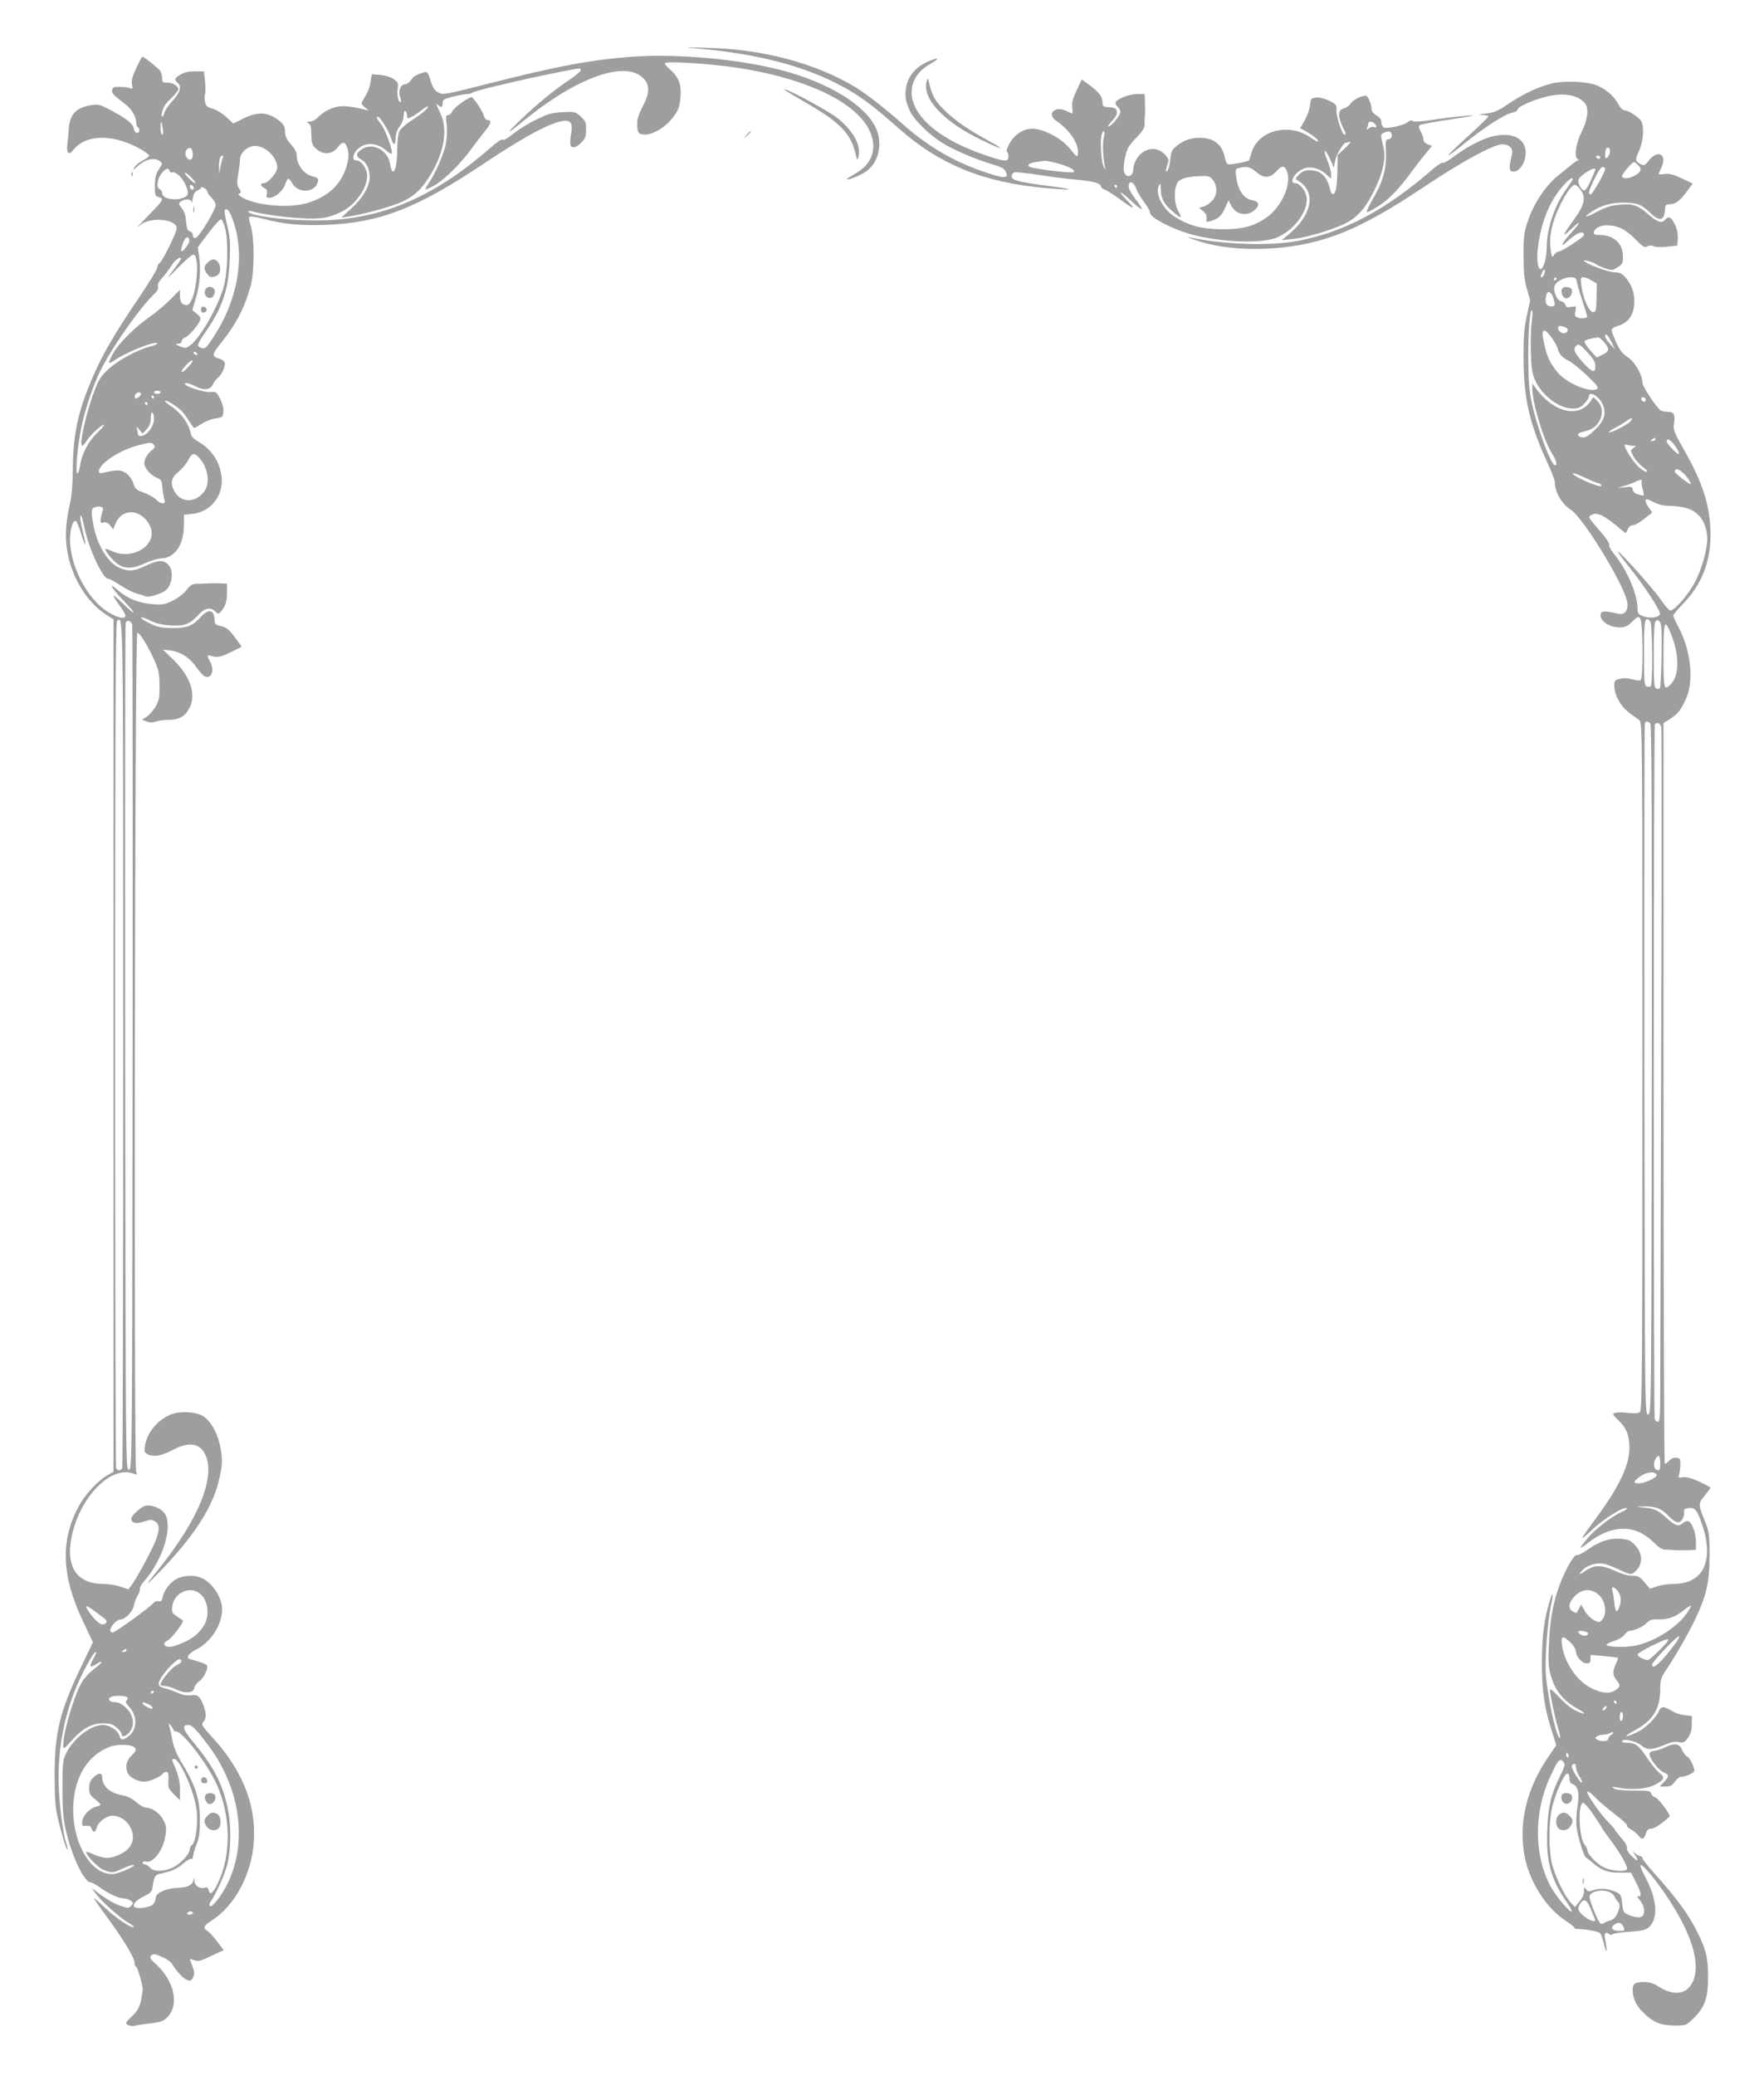
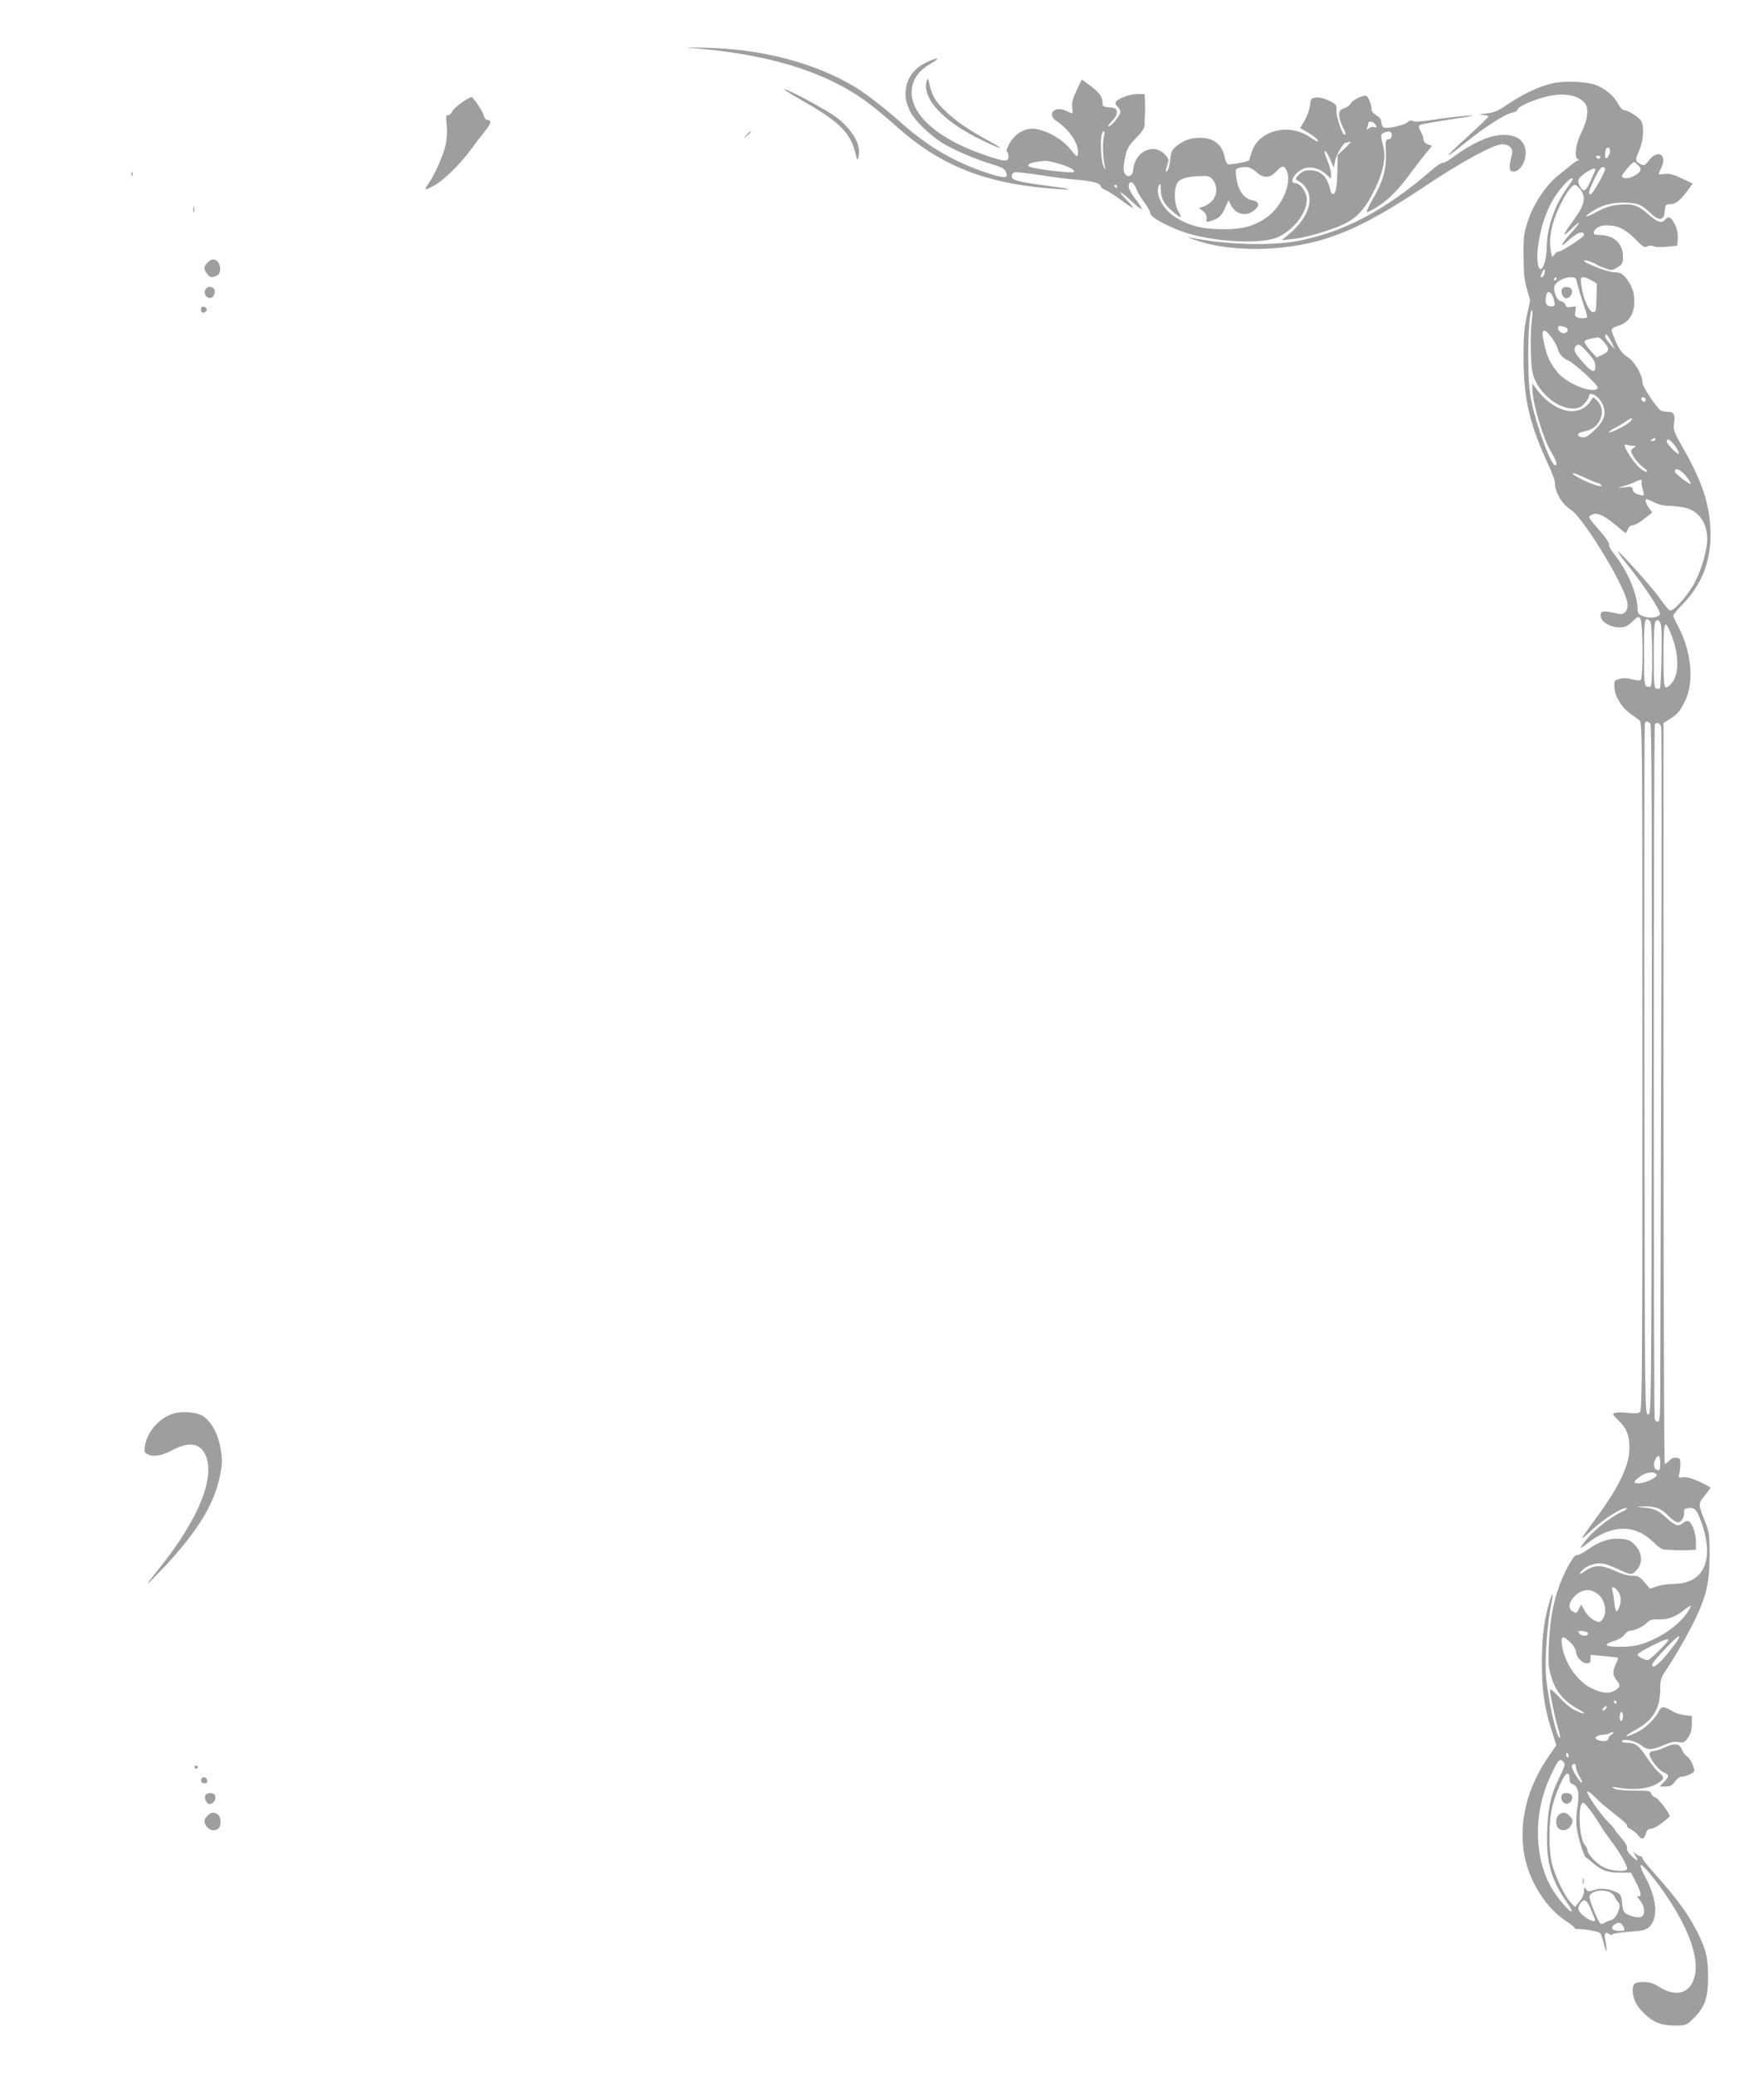
<svg xmlns="http://www.w3.org/2000/svg" version="1.0" width="1088pt" height="1280pt" viewBox="0 0 1088 1280" preserveAspectRatio="xMidYMid meet">
  <g transform="translate(0,1280) scale(0.1,-0.1)" fill="#9e9e9e" stroke="none">
    <path d="M4310 12500 c345 -31 619 -99 845 -212 134 -68 212 -124 387 -279 252 -224 527 -336 908 -369 173 -15 192 -10 39 10 -207 27 -249 38 -249 61 0 11 7 22 15 26 9 3 77 -4 153 -16 75 -12 183 -26 238 -30 99 -9 144 -22 144 -42 0 -5 11 -14 24 -19 14 -5 53 -30 88 -55 92 -68 109 -74 56 -18 -68 69 -59 76 13 9 33 -31 64 -56 70 -56 5 0 -7 21 -27 48 -45 58 -58 86 -51 106 9 24 32 9 46 -30 7 -19 28 -55 48 -81 20 -26 36 -56 37 -67 1 -26 113 -87 221 -122 182 -58 468 -72 566 -27 98 44 179 149 179 232 0 45 -39 101 -71 101 -39 0 -10 59 43 86 41 21 100 10 144 -28 l34 -30 0 28 c0 16 -11 55 -24 87 -30 71 -14 76 18 5 l23 -53 7 40 c7 39 51 115 67 115 4 0 16 3 26 6 10 4 -3 -13 -29 -38 l-48 -45 -1 -89 c-2 -103 -9 -146 -26 -151 -7 -3 -15 8 -18 24 -19 85 -58 123 -128 123 -28 0 -45 -7 -65 -27 -25 -25 -25 -27 -7 -37 117 -67 89 -216 -65 -339 l-35 -28 55 5 c75 7 188 37 288 76 109 42 164 96 227 223 56 113 75 202 57 274 -19 74 -19 76 11 87 22 8 30 7 37 -3 11 -19 1 -41 -19 -41 -14 0 -16 -11 -13 -80 5 -99 -19 -184 -82 -290 -24 -41 -40 -77 -35 -78 6 -2 38 15 73 38 65 42 128 108 206 215 24 33 61 81 83 107 l39 48 -26 10 c-16 6 -26 17 -26 29 0 11 -8 33 -17 50 -14 25 -15 33 -5 40 7 4 79 18 160 30 81 12 154 24 162 26 37 10 -145 -8 -242 -24 -68 -11 -113 -14 -123 -8 -11 6 -22 4 -34 -7 -20 -19 -123 -41 -145 -33 -9 4 -16 18 -16 32 0 18 -9 31 -30 43 -17 10 -30 25 -30 36 0 33 -23 86 -37 86 -27 0 -82 -29 -92 -48 -6 -11 -24 -25 -41 -30 -25 -9 -30 -16 -30 -42 0 -17 9 -48 20 -70 22 -43 24 -50 12 -50 -14 0 -52 115 -49 150 2 32 -2 37 -43 58 -28 14 -59 22 -80 20 -34 -3 -35 -5 -40 -48 -3 -25 -18 -67 -33 -93 l-28 -47 31 -18 c46 -25 80 -52 80 -63 0 -6 -20 4 -44 21 -133 96 -327 47 -367 -92 -7 -24 -14 -45 -15 -47 -7 -8 -117 -29 -130 -24 -7 3 -16 21 -20 41 -14 79 -67 122 -152 122 -60 0 -103 -16 -148 -53 -27 -23 -32 -35 -36 -82 -3 -31 -11 -61 -18 -68 -10 -10 -11 -7 -6 15 3 14 9 33 12 42 4 10 -5 27 -24 46 -54 54 -138 35 -177 -40 -8 -16 -15 -40 -15 -53 0 -34 -25 -54 -45 -37 -18 15 -19 51 -3 122 10 42 23 64 65 107 41 42 53 62 53 85 -1 17 0 42 2 56 1 14 1 49 0 78 l-2 52 -47 0 c-51 0 -133 -34 -133 -55 0 -7 7 -18 15 -25 8 -7 15 -21 15 -31 0 -21 -56 -89 -73 -89 -6 0 4 15 22 34 22 23 32 41 29 57 -2 20 -10 24 -45 27 -40 3 -43 5 -43 31 0 35 -24 66 -83 108 l-45 33 -32 -68 c-24 -50 -30 -76 -27 -104 3 -21 3 -38 1 -38 -2 0 -19 7 -38 16 -71 35 -123 -21 -59 -63 82 -55 140 -144 131 -203 -3 -21 -7 -19 -48 32 -49 60 -140 112 -215 123 -59 9 -121 -26 -157 -87 -15 -27 -23 -50 -18 -53 6 -4 10 -17 10 -31 0 -34 -26 -32 -152 12 -311 107 -481 275 -439 432 15 54 52 96 115 132 61 35 42 39 -29 6 -67 -31 -110 -82 -124 -145 -13 -59 -6 -99 24 -161 26 -52 117 -141 193 -189 67 -43 210 -104 308 -133 58 -17 79 -28 87 -46 20 -43 -3 -45 -116 -8 -193 63 -361 160 -516 298 -113 100 -228 190 -298 232 -245 147 -569 233 -908 241 -153 4 -155 3 -55 -5z m4168 -462 c17 -17 15 -29 -3 -22 -8 4 -23 0 -32 -7 -15 -12 -16 -12 -10 4 4 10 7 23 7 28 0 13 24 11 38 -3z m-1670 -85 c-9 -35 -6 -121 7 -183 5 -22 3 -21 -9 5 -15 30 -22 168 -10 199 12 32 22 15 12 -21z m-295 -158 c74 -19 122 -44 110 -56 -8 -8 -170 9 -256 27 -41 9 -28 28 24 35 24 3 49 7 54 7 6 1 37 -5 68 -13z m1427 -59 c25 -77 -38 -214 -127 -277 -81 -56 -149 -74 -278 -73 -124 1 -203 22 -288 76 -77 49 -126 147 -98 195 8 15 10 10 11 -25 0 -55 19 -91 72 -136 53 -46 63 -46 36 0 -27 46 -29 140 -5 178 18 26 66 39 156 40 36 1 47 -4 63 -25 29 -39 26 -94 -7 -129 -15 -16 -39 -31 -54 -35 l-26 -7 25 -20 c17 -14 24 -28 22 -45 -3 -22 -1 -24 20 -18 52 14 72 32 93 80 l22 49 17 -32 c29 -55 91 -69 140 -31 37 29 34 55 -7 63 -56 10 -90 59 -102 142 -6 48 -5 52 17 58 45 12 71 6 105 -24 47 -42 87 -40 126 4 35 39 52 37 67 -8z m-1050 -86 c0 -5 -2 -10 -4 -10 -3 0 -8 5 -11 10 -3 6 -1 10 4 10 6 0 11 -4 11 -10z" />
-     <path d="M3898 12450 c-247 -18 -462 -58 -878 -164 -272 -69 -287 -72 -316 -57 -23 12 -34 28 -48 73 -16 52 -21 58 -40 52 -52 -16 -66 -25 -82 -49 -9 -14 -25 -25 -35 -25 -28 0 -44 -41 -31 -79 6 -18 7 -31 2 -31 -14 0 -23 46 -17 85 5 30 2 37 -25 57 -19 13 -51 23 -83 26 l-52 4 -7 -44 c-6 -42 -17 -67 -47 -116 -13 -21 -12 -25 11 -43 l25 -21 -25 6 c-119 29 -165 28 -230 -4 -19 -10 -46 -30 -59 -44 -14 -15 -36 -26 -50 -26 -23 -1 -24 -2 -8 -11 13 -8 17 -23 17 -68 0 -44 5 -62 21 -80 45 -48 106 -48 142 0 26 36 45 37 57 3 14 -37 12 -76 -6 -131 -36 -107 -114 -177 -237 -215 -121 -36 -337 -15 -417 43 -12 8 -12 12 -2 16 10 4 10 10 -3 30 -14 21 -15 34 -6 87 6 35 11 76 11 93 0 40 48 83 93 83 65 0 137 -71 137 -133 0 -32 -56 -97 -84 -97 -23 0 -20 -17 5 -30 16 -9 19 -18 15 -36 -5 -20 -3 -24 18 -24 33 0 82 43 96 85 14 43 20 43 42 5 39 -68 147 -59 160 14 2 15 -5 21 -30 27 -57 12 -102 71 -102 134 0 15 -14 41 -35 64 -27 29 -35 48 -37 79 -1 32 -8 45 -34 66 -71 56 -132 60 -223 15 l-62 -31 -43 40 c-25 23 -62 46 -85 52 -35 9 -41 15 -47 45 -3 18 -3 39 1 45 3 6 3 40 0 75 l-7 65 -57 0 c-38 0 -66 -6 -88 -20 -37 -22 -40 -32 -18 -50 27 -23 17 -60 -30 -111 -24 -26 -47 -59 -51 -73 -3 -14 -10 -26 -14 -26 -11 0 5 57 22 78 7 9 28 31 46 48 17 17 32 36 32 42 0 21 -32 42 -66 42 -30 0 -34 3 -34 26 0 14 -4 34 -10 44 -9 16 -101 90 -112 90 -3 0 -20 -32 -38 -71 -24 -52 -31 -78 -26 -101 5 -26 4 -29 -12 -22 -9 4 -37 8 -62 8 -38 1 -45 -2 -48 -20 -3 -21 2 -26 87 -92 34 -26 61 -74 61 -108 0 -13 5 -26 10 -29 16 -10 12 -35 -5 -35 -9 0 -18 12 -21 30 -7 31 -48 62 -162 121 -46 24 -59 27 -102 20 -91 -14 -131 -59 -136 -149 -2 -31 -6 -73 -9 -92 -3 -19 -1 -41 4 -49 8 -12 15 -8 37 19 80 95 252 93 418 -4 25 -15 46 -31 46 -36 0 -5 -18 -19 -40 -30 -21 -11 -45 -30 -51 -43 -10 -20 -9 -19 17 5 49 46 105 59 139 34 18 -13 18 -15 -6 -52 -19 -30 -24 -53 -24 -101 0 -56 2 -63 22 -68 32 -8 29 -20 -17 -68 -23 -23 -60 -62 -83 -86 -35 -36 -36 -39 -9 -17 64 50 222 34 222 -22 0 -26 -89 -205 -106 -215 -8 -4 -14 -17 -14 -28 0 -10 -56 -102 -125 -203 -147 -218 -219 -343 -279 -486 -87 -206 -116 -343 -117 -565 0 -79 -7 -156 -16 -195 -26 -111 -32 -191 -22 -273 22 -175 119 -340 249 -422 l40 -25 0 -2629 0 -2629 -44 -26 c-57 -34 -134 -118 -173 -192 -112 -212 -103 -429 30 -707 l60 -127 -71 -148 c-133 -278 -165 -406 -165 -672 0 -129 4 -195 17 -253 21 -95 56 -211 62 -205 2 3 0 18 -6 34 -20 59 -41 212 -47 339 -9 210 20 396 93 593 38 101 119 252 135 252 6 0 -2 -20 -17 -45 -27 -47 -20 -56 22 -29 45 30 36 7 -11 -27 -25 -18 -59 -53 -75 -77 -47 -70 -119 -311 -120 -396 0 -29 2 -28 55 31 66 73 122 103 192 103 41 0 58 -5 82 -26 17 -14 31 -32 31 -40 0 -23 27 -16 50 13 34 43 23 107 -24 150 -23 22 -46 33 -65 33 -34 0 -51 18 -30 31 20 13 97 11 105 -2 3 -6 1 -15 -6 -19 -8 -5 -4 -15 14 -35 55 -59 55 -141 -1 -185 -34 -27 -50 -25 -57 5 -8 31 -60 65 -102 65 -75 0 -184 -85 -228 -179 -19 -41 -21 -63 -21 -211 0 -120 5 -188 19 -250 32 -153 114 -330 152 -330 9 0 37 -15 63 -34 52 -38 113 -66 145 -66 12 0 31 -6 42 -14 18 -14 18 -16 2 -32 -15 -15 -20 -15 -60 -1 -44 14 -93 43 -153 89 l-30 23 22 -31 c33 -47 147 -149 198 -180 25 -14 44 -29 41 -31 -11 -11 -112 56 -176 117 -39 37 -70 64 -70 60 0 -4 35 -54 77 -111 98 -132 173 -256 173 -285 0 -12 4 -24 10 -26 9 -3 40 -109 40 -140 0 -9 -5 -41 -11 -70 -9 -42 -21 -62 -55 -95 -42 -41 -43 -43 -23 -54 12 -6 31 -8 43 -4 11 3 54 10 94 14 60 7 79 13 102 36 77 74 48 222 -66 327 -39 36 -43 43 -31 56 12 12 22 11 66 -9 31 -13 58 -33 66 -48 23 -41 68 -88 92 -95 18 -6 25 -2 34 18 11 24 9 37 -16 99 -6 15 -4 16 19 7 30 -11 38 -9 123 32 l63 29 -40 52 c-21 29 -48 58 -59 65 -31 18 -26 34 24 65 144 91 249 289 261 492 14 224 -72 437 -256 638 -66 73 -70 80 -56 96 19 21 20 46 4 92 -21 63 -39 79 -79 72 -25 -3 -51 1 -82 15 -25 11 -59 23 -75 27 -50 11 -55 26 -22 75 35 53 98 112 111 105 16 -11 10 -20 -26 -39 -31 -17 -95 -96 -95 -118 0 -4 12 -8 27 -8 15 0 46 -9 69 -21 56 -27 108 -23 112 8 2 13 16 32 32 43 28 20 57 81 46 98 -4 7 -38 20 -104 38 -27 7 -10 35 37 58 93 48 161 154 161 250 -1 76 -64 169 -133 195 -43 17 -108 13 -147 -8 -40 -20 -79 -72 -87 -114 -4 -22 -10 -27 -24 -24 -10 3 -24 -1 -30 -9 -23 -28 -239 -184 -254 -184 -8 0 -15 6 -15 14 0 22 40 66 60 66 32 0 79 48 86 88 4 20 15 48 24 62 9 14 15 31 13 38 -3 7 8 27 24 46 120 135 183 347 127 423 -26 35 -96 58 -128 41 -30 -15 -76 -60 -76 -74 0 -29 28 -36 77 -20 42 14 49 14 70 1 30 -20 29 -53 -1 -127 -26 -63 -116 -229 -146 -268 l-18 -24 -49 17 c-26 9 -75 17 -108 17 -171 1 -238 117 -186 322 58 227 235 401 365 361 33 -10 35 -10 26 7 -15 29 -9 5172 7 5177 13 5 71 -90 110 -181 22 -49 27 -77 27 -146 1 -73 -3 -91 -24 -128 -13 -23 -38 -51 -54 -62 l-30 -19 28 -11 c21 -8 38 -8 59 0 17 5 52 10 79 10 64 0 103 23 129 78 40 83 1 194 -105 296 l-61 59 50 -6 c61 -8 119 -47 158 -105 16 -23 37 -47 48 -53 43 -22 65 37 34 91 -20 35 -18 42 8 34 35 -12 63 -6 127 26 l61 31 -32 44 c-44 61 -62 76 -101 84 -27 6 -33 12 -34 33 -3 68 -35 77 -86 22 -52 -56 -83 -68 -173 -68 -65 0 -91 5 -137 27 -32 14 -58 31 -58 37 0 6 24 -2 53 -16 38 -20 72 -28 128 -32 86 -5 119 7 170 62 40 45 75 54 104 26 21 -19 22 -19 37 -3 29 33 38 62 38 117 l0 56 -57 2 c-32 0 -65 0 -73 -1 -8 -1 -32 -2 -52 -2 -31 0 -42 -6 -68 -39 -17 -22 -55 -51 -86 -66 -50 -24 -61 -26 -131 -20 -83 8 -148 35 -208 87 -61 54 -38 11 35 -64 38 -39 67 -73 64 -76 -2 -3 -34 24 -70 60 -68 66 -71 60 -10 -25 19 -27 33 -53 30 -58 -11 -17 -51 -7 -104 25 -137 81 -250 308 -237 475 5 60 21 97 37 87 4 -3 18 -37 30 -76 25 -83 35 -88 16 -9 -21 84 -26 120 -17 120 4 0 13 -30 20 -67 23 -124 114 -323 147 -323 9 0 43 -18 76 -40 33 -22 79 -45 101 -51 23 -6 48 -14 56 -18 14 -7 73 9 112 30 50 26 66 130 26 167 -31 30 -63 28 -139 -8 -73 -35 -107 -37 -164 -11 -71 32 -138 145 -159 269 -15 84 -13 98 17 105 30 8 50 -3 42 -22 -4 -9 -9 -30 -12 -48 -4 -28 -2 -31 17 -26 14 4 27 -2 40 -18 l19 -24 15 36 c19 46 52 69 99 69 48 0 103 -46 119 -100 32 -107 -114 -195 -235 -142 -25 12 -46 18 -46 15 0 -16 46 -72 77 -93 45 -31 95 -29 168 6 33 15 80 29 104 30 80 5 134 83 135 199 l1 70 51 5 c112 11 193 112 181 227 -10 92 -60 170 -144 219 -33 19 -44 32 -49 59 -10 53 -60 121 -116 157 -27 18 -45 34 -40 36 14 4 81 -39 108 -69 11 -13 31 -41 43 -61 13 -21 26 -38 29 -38 4 0 25 12 46 26 21 14 59 29 84 33 45 6 47 8 50 41 2 21 -6 52 -20 80 -22 43 -25 45 -63 42 -40 -3 -155 35 -155 51 0 10 32 1 72 -19 46 -24 87 -18 101 14 6 15 22 35 34 45 12 9 27 34 34 54 10 32 9 38 -7 50 -10 7 -23 13 -30 13 -6 0 -17 6 -23 14 -9 10 0 28 42 80 95 119 147 219 184 357 23 85 23 292 0 364 -9 27 -13 53 -8 58 4 4 41 -1 82 -12 127 -34 231 -44 393 -38 328 13 558 102 966 375 329 220 507 303 541 252 5 -8 7 -31 4 -50 -13 -78 -11 -95 10 -98 12 -2 32 9 50 28 25 26 30 39 30 81 0 45 -4 54 -34 81 -33 29 -36 30 -112 26 -68 -4 -91 -11 -164 -47 -48 -23 -111 -63 -142 -88 -34 -28 -58 -41 -62 -35 -4 7 -37 -15 -81 -54 -357 -311 -686 -446 -1080 -444 -181 0 -392 28 -407 53 -4 6 3 8 18 4 63 -18 197 -37 302 -43 126 -7 174 0 258 42 97 48 175 180 149 250 -15 39 -39 64 -62 64 -30 0 -23 44 13 74 49 42 120 35 176 -17 13 -11 26 -17 29 -14 10 10 -35 138 -60 172 -33 45 -38 55 -26 55 14 0 68 -87 82 -132 14 -49 28 -49 28 0 0 25 9 50 25 72 15 20 25 47 25 68 0 19 4 31 10 27 6 -3 10 -15 10 -26 0 -10 3 -19 6 -19 11 0 50 23 87 52 20 16 37 25 37 19 0 -11 -40 -44 -115 -93 -27 -18 -55 -44 -62 -58 -7 -14 -13 -62 -13 -112 0 -126 -29 -184 -44 -89 -13 82 -103 132 -168 94 -44 -25 -47 -48 -10 -67 32 -17 52 -59 52 -110 0 -55 -43 -128 -111 -190 l-64 -58 50 7 c79 12 223 50 303 81 89 35 143 84 200 180 83 140 104 274 60 371 -32 69 -32 69 -17 56 20 -19 29 -16 29 11 0 21 8 26 65 40 35 9 75 16 88 16 12 0 27 4 32 9 15 14 425 108 632 145 56 10 46 -11 -30 -63 -100 -67 -205 -153 -307 -251 -97 -93 -89 -94 20 -5 333 273 636 378 743 257 35 -39 33 -90 -7 -165 -24 -44 -36 -81 -36 -106 0 -60 7 -71 49 -71 53 0 131 49 175 110 32 44 38 62 43 119 7 79 -10 124 -63 171 -19 16 -34 34 -34 39 0 13 179 5 355 -15 510 -60 878 -238 926 -450 20 -90 -17 -165 -107 -216 -30 -17 -53 -32 -51 -34 8 -8 92 27 124 52 76 58 99 174 53 269 -67 138 -288 274 -570 349 -264 71 -649 106 -932 86z m-2894 -442 c4 -24 3 -38 -4 -38 -5 0 -10 19 -10 42 0 49 5 47 14 -4z m184 -147 c5 -32 -5 -52 -22 -45 -21 8 -30 42 -15 60 16 20 33 13 37 -15z m187 -32 c-4 -5 -10 -31 -15 -57 l-8 -47 -1 42 c-1 46 6 73 21 73 5 0 6 -5 3 -11z m-329 -84 c4 -8 10 -12 15 -9 18 10 60 -27 80 -69 25 -56 24 -72 -6 -85 -53 -24 -135 -8 -135 27 0 10 -7 22 -16 25 -23 9 -12 71 17 102 26 28 37 30 45 9z m159 -74 c-7 -6 -65 50 -65 63 0 5 16 -5 35 -24 19 -18 32 -36 30 -39z m-10 -29 c0 -18 -20 -15 -23 4 -3 10 1 15 10 12 7 -3 13 -10 13 -16z m85 -26 c0 -7 11 -23 25 -36 14 -13 25 -33 25 -45 0 -30 -103 -199 -124 -203 -10 -2 -16 3 -16 16 0 11 -8 22 -19 25 -14 3 -19 16 -23 59 -3 37 -12 65 -27 84 -21 27 -21 29 -5 41 26 19 64 16 65 -4 1 -10 5 0 8 22 4 28 13 43 29 50 12 5 22 13 22 18 0 4 9 3 20 -3 11 -6 20 -17 20 -24z m157 -175 c79 -220 30 -499 -129 -733 -39 -59 -44 -63 -72 -52 -24 9 -20 22 34 100 104 150 140 260 147 445 4 106 2 139 -16 209 -11 45 -18 87 -15 92 12 20 30 -1 51 -61z m-49 -47 c21 -77 17 -264 -6 -355 -35 -130 -150 -331 -215 -374 -21 -14 -28 -14 -58 -1 -28 13 -30 15 -11 16 13 0 22 6 22 15 0 9 10 19 23 24 23 9 78 73 91 105 5 15 0 25 -21 41 l-27 22 23 77 c24 81 31 178 18 261 l-7 50 66 88 c36 48 71 86 78 84 6 -2 17 -26 24 -53z m-220 -75 c3 -16 -34 -69 -48 -69 -5 0 -2 20 7 45 14 44 35 55 41 24z m46 -138 c8 -60 -9 -184 -32 -231 -12 -26 -22 -34 -37 -32 -26 5 -35 20 -35 61 l0 33 -62 -62 c-35 -34 -89 -80 -121 -102 -88 -60 -193 -163 -228 -225 -17 -30 -29 -57 -26 -60 3 -3 19 4 36 16 69 49 261 124 261 102 0 -4 -21 -13 -47 -19 -80 -22 -194 -84 -254 -139 -48 -45 -61 -65 -87 -135 -52 -136 -96 -338 -75 -338 5 0 16 13 26 29 19 33 92 101 108 101 6 0 -11 -21 -39 -47 -57 -54 -98 -133 -108 -205 -4 -27 -11 -48 -17 -48 -12 0 -3 127 19 255 18 105 71 271 119 370 69 143 249 400 339 484 17 16 24 31 20 43 -4 13 5 31 28 56 18 20 43 53 56 74 20 32 49 55 59 45 2 -2 -10 -21 -26 -43 -70 -92 -69 -95 5 -17 44 44 86 82 95 82 12 1 18 -11 23 -48z m1 -561 c3 -5 2 -10 -4 -10 -5 0 -13 5 -16 10 -3 6 -2 10 4 10 5 0 13 -4 16 -10z m-58 -88 c-20 -20 -37 -32 -37 -25 0 16 59 77 67 69 4 -4 -10 -23 -30 -44z m-167 -152 c0 -5 -9 -10 -20 -10 -11 0 -20 5 -20 10 0 6 9 10 20 10 11 0 20 -4 20 -10z m-120 -9 c0 -12 -29 -35 -36 -28 -11 10 5 37 21 37 8 0 15 -4 15 -9z m80 -21 c0 -5 -2 -10 -4 -10 -3 0 -8 5 -11 10 -3 6 -1 10 4 10 6 0 11 -4 11 -10z m-40 -40 c0 -5 -2 -10 -4 -10 -3 0 -8 5 -11 10 -3 6 -1 10 4 10 6 0 11 -4 11 -10z m40 -93 c0 -49 -45 -106 -82 -107 -10 0 -18 6 -18 14 0 8 -3 23 -6 33 -4 13 0 11 15 -7 l21 -25 25 28 c18 20 25 40 25 68 0 24 4 38 10 34 6 -3 10 -21 10 -38z m-1 -161 c9 -11 7 -18 -12 -33 -28 -22 -47 -54 -47 -81 0 -28 38 -72 75 -88 30 -12 33 -18 37 -66 3 -29 8 -60 12 -69 13 -30 -23 -31 -50 -2 -13 14 -48 34 -76 44 -47 16 -54 22 -66 58 -8 24 -26 50 -44 62 -30 22 -60 22 -140 3 -21 -5 -28 -3 -28 9 0 47 133 134 246 161 76 19 79 19 93 2z m278 -78 c59 -65 72 -164 28 -216 -54 -64 -136 -63 -176 2 -31 51 -25 88 21 125 22 18 49 50 60 72 23 45 38 48 67 17z m-467 -3618 c0 -1429 -3 -2605 -6 -2614 -3 -9 -12 -16 -19 -16 -7 0 -16 7 -19 16 -3 9 -6 1184 -6 2613 0 1977 3 2600 12 2609 39 39 38 99 38 -2608z m55 2588 c3 -13 4 -1191 3 -2618 -3 -2587 -3 -2595 -23 -2595 -20 0 -20 8 -23 2605 -1 1433 0 2611 3 2618 7 20 34 14 40 -10z m413 -5974 c51 -35 67 -124 36 -190 -9 -18 -33 -49 -54 -68 -40 -36 -140 -79 -173 -74 -31 5 -32 26 -2 40 23 10 103 116 93 122 -2 2 -18 13 -37 26 -31 21 -33 26 -28 64 11 79 103 124 165 80z m-584 -157 c22 -15 14 -37 -13 -37 -17 0 -54 35 -84 80 -28 41 -19 43 31 6 26 -19 56 -41 66 -49z m136 -197 c0 -5 -8 -10 -17 -10 -15 0 -16 2 -3 10 19 12 20 12 20 0z m170 -254 c0 -3 -4 -8 -10 -11 -5 -3 -10 -1 -10 4 0 6 5 11 10 11 6 0 10 -2 10 -4z m-35 -78 c21 -9 35 -28 20 -28 -12 0 -55 24 -55 32 0 11 4 10 35 -4z m155 -160 c0 -4 7 -8 16 -8 39 0 192 -198 249 -323 90 -198 93 -442 7 -617 -30 -60 -47 -72 -55 -39 -4 15 -11 20 -21 16 -30 -12 -66 10 -67 40 -2 24 -2 25 -6 5 -6 -30 -37 -45 -100 -47 -67 -2 -133 -32 -133 -61 0 -11 -6 -28 -13 -38 -13 -18 -85 -33 -112 -22 -26 10 1 45 53 69 30 14 48 29 50 42 14 86 16 90 57 99 65 14 95 27 137 63 22 18 44 30 49 27 5 -3 9 3 9 13 0 10 10 43 21 73 17 42 22 78 22 150 1 134 -27 219 -122 374 -22 36 -41 83 -47 120 -7 34 -15 72 -19 86 -6 24 -6 24 9 6 9 -11 16 -23 16 -28z m166 -31 c75 -93 112 -150 155 -241 104 -223 110 -473 14 -671 -36 -76 -98 -155 -111 -142 -5 4 -3 16 4 25 34 49 86 163 103 230 26 102 26 259 -1 368 -33 142 -88 244 -207 387 -66 79 -74 107 -31 107 16 0 39 -19 74 -63z m-403 -79 c9 -13 4 -22 -21 -46 -34 -32 -42 -74 -22 -113 14 -25 62 -49 100 -49 31 0 103 31 115 50 3 5 13 10 21 10 12 0 15 -11 13 -50 -3 -47 0 -54 34 -88 l37 -37 0 65 c0 46 -8 83 -25 125 -29 71 -28 65 -10 65 33 0 119 -191 136 -303 13 -85 -2 -207 -27 -228 -8 -6 -14 -19 -14 -28 0 -27 -57 -88 -103 -110 -56 -27 -118 -28 -142 -1 -10 11 -24 20 -32 20 -7 0 -13 5 -13 11 0 6 9 9 20 6 44 -12 106 69 120 158 8 49 6 63 -11 96 -22 43 -70 79 -108 79 -13 0 -40 15 -61 34 -25 22 -53 36 -81 41 -81 14 -129 56 -129 115 0 27 -25 26 -55 -5 -18 -17 -25 -35 -25 -64 0 -34 5 -45 35 -68 19 -15 35 -31 35 -35 0 -3 -13 -9 -29 -13 -38 -8 -81 -55 -84 -91 -2 -26 1 -29 25 -26 19 2 28 -2 33 -17 9 -28 23 -26 31 4 9 36 59 75 97 75 97 0 163 -122 105 -195 -27 -34 -92 -65 -138 -65 -19 0 -55 9 -79 20 -24 11 -46 19 -48 17 -10 -11 64 -91 100 -108 54 -24 61 -24 126 6 30 14 59 24 65 21 19 -6 -97 -56 -132 -56 -140 0 -255 211 -239 439 11 170 94 297 224 346 51 19 143 15 156 -7z m357 -1018 c0 -5 -9 -10 -21 -10 -11 0 -17 5 -14 10 3 6 13 10 21 10 8 0 14 -4 14 -10z" />
    <path d="M1192 11505 c0 -16 2 -22 5 -12 2 9 2 23 0 30 -3 6 -5 -1 -5 -18z" />
    <path d="M1280 11180 c-25 -25 -25 -41 -1 -71 16 -20 23 -22 47 -14 22 8 30 18 32 41 3 33 -18 64 -44 64 -8 0 -23 -9 -34 -20z" />
    <path d="M1265 11009 c-10 -30 18 -58 43 -43 9 6 17 22 17 35 0 34 -50 41 -60 8z" />
    <path d="M1240 10890 c0 -15 5 -20 18 -18 9 2 17 10 17 18 0 8 -8 16 -17 18 -13 2 -18 -3 -18 -18z" />
    <path d="M1200 1900 c0 -5 5 -10 10 -10 6 0 10 5 10 10 0 6 -4 10 -10 10 -5 0 -10 -4 -10 -10z" />
    <path d="M1247 1834 c-14 -15 -6 -34 14 -34 14 0 19 5 17 17 -3 18 -20 27 -31 17z" />
    <path d="M1266 1724 c-8 -22 12 -56 31 -52 22 4 38 32 30 52 -8 21 -53 21 -61 0z" />
    <path d="M1280 1600 c-24 -24 -25 -38 -4 -68 17 -24 53 -29 72 -10 20 20 15 76 -7 88 -28 14 -38 13 -61 -10z" />
    <path d="M5715 12297 c-28 -106 107 -250 340 -361 130 -63 155 -66 45 -6 -129 71 -205 123 -268 184 -61 58 -81 91 -98 161 -11 47 -12 48 -19 22z" />
    <path d="M9575 12286 c-82 -19 -176 -63 -271 -126 -65 -45 -88 -55 -139 -60 -43 -5 -50 -8 -22 -9 20 0 37 -5 37 -9 0 -5 -56 -59 -125 -122 -69 -62 -124 -115 -121 -117 2 -3 44 28 93 68 119 97 253 185 297 193 20 4 36 13 36 20 0 18 100 62 186 82 104 24 191 7 231 -45 24 -31 15 -102 -22 -175 -37 -74 -48 -159 -22 -169 7 -4 8 -6 1 -6 -6 -1 -24 -12 -40 -26 -16 -13 -54 -44 -84 -68 -74 -58 -152 -175 -186 -279 -25 -75 -28 -97 -27 -218 0 -105 5 -150 21 -204 l20 -68 -21 -97 c-17 -77 -21 -129 -20 -266 1 -245 37 -400 148 -641 25 -53 45 -107 45 -119 0 -61 43 -134 99 -170 77 -48 334 -472 348 -572 7 -49 -17 -78 -56 -69 -75 18 -101 19 -107 3 -15 -41 47 -87 116 -87 33 0 48 7 78 36 34 33 37 34 49 18 17 -23 19 -369 2 -379 -6 -4 -30 -2 -53 5 -28 8 -54 9 -77 2 -32 -8 -34 -11 -32 -51 3 -56 44 -124 96 -161 23 -16 50 -36 60 -44 16 -15 17 -130 17 -2135 0 -1855 -2 -2120 -15 -2131 -10 -8 -33 -10 -74 -5 -33 4 -69 4 -80 0 -18 -6 -16 -10 23 -48 48 -46 66 -92 66 -168 0 -105 -60 -234 -199 -424 -116 -159 -117 -161 -29 -79 75 69 187 139 211 131 7 -2 -8 -13 -33 -24 -62 -28 -161 -105 -208 -161 -60 -73 -58 -76 12 -22 142 107 282 107 391 0 38 -37 58 -50 80 -49 17 0 41 -1 55 -3 14 -1 49 -1 78 0 l52 2 0 51 c0 54 -24 117 -47 126 -8 3 -22 -2 -32 -11 -28 -25 -47 -19 -105 33 -55 50 -73 57 -161 64 -27 3 -19 4 23 5 73 2 111 -13 158 -64 18 -19 41 -34 53 -34 23 0 41 32 38 66 -2 14 6 20 30 22 38 4 52 -14 83 -107 73 -220 5 -360 -176 -361 -34 0 -81 -7 -104 -15 l-43 -15 -34 40 c-30 35 -40 40 -76 40 -26 0 -67 12 -105 30 -79 37 -127 38 -176 5 -47 -32 -56 -32 -26 0 28 30 90 49 132 39 17 -3 58 -19 92 -35 75 -36 81 -36 111 -3 38 41 35 104 -8 150 -28 31 -41 37 -85 42 -70 6 -130 -12 -204 -63 -33 -24 -67 -41 -74 -38 -16 6 -77 -103 -110 -198 -37 -106 -54 -205 -61 -355 -5 -116 -3 -139 16 -201 25 -85 78 -148 161 -193 62 -34 49 -41 -17 -9 -23 11 -68 48 -98 82 -30 33 -55 53 -55 45 0 -29 30 -173 49 -235 11 -35 16 -63 12 -63 -21 0 -73 235 -86 385 -8 92 9 323 30 427 19 88 13 100 -10 21 -32 -109 -44 -208 -45 -364 0 -176 15 -282 60 -422 l29 -92 -48 -70 c-135 -196 -186 -410 -148 -614 31 -160 135 -323 257 -401 27 -18 50 -36 50 -40 0 -5 8 -9 18 -9 47 1 133 -15 142 -26 5 -6 16 -38 24 -71 8 -32 15 -48 15 -34 0 14 -3 42 -8 63 -10 40 1 56 24 37 7 -6 16 -7 19 -2 3 5 50 13 105 16 79 6 103 11 121 28 60 56 51 174 -25 315 -19 34 -30 65 -25 68 10 6 77 -72 142 -165 170 -245 234 -446 176 -560 -38 -74 -119 -82 -210 -23 -25 17 -53 26 -81 27 -63 1 -77 -8 -77 -49 0 -50 21 -96 64 -138 59 -60 110 -81 193 -81 73 0 73 0 117 43 71 70 91 125 91 256 0 119 -12 169 -67 279 -54 108 -131 213 -270 367 -37 42 -68 81 -68 87 0 7 -5 12 -12 12 -6 0 -20 8 -32 17 -19 18 -19 18 -3 -7 28 -41 19 -46 -18 -10 -22 21 -33 40 -30 50 3 10 -10 35 -35 62 -22 26 -40 49 -40 52 0 3 -17 23 -38 44 -54 54 -145 186 -131 191 6 2 28 -14 48 -36 20 -21 73 -67 119 -102 45 -34 80 -66 77 -71 -3 -5 8 -16 24 -24 16 -9 38 -27 49 -41 21 -27 33 -21 46 23 5 14 15 22 31 22 18 0 66 32 113 75 9 8 -70 113 -88 118 -12 3 -24 14 -26 24 -5 16 -17 18 -107 18 -66 0 -109 5 -122 13 -17 11 -14 12 25 5 87 -15 171 -9 223 16 61 30 69 48 33 74 -15 11 -48 51 -73 88 -54 82 -75 99 -126 99 -25 0 -36 4 -32 11 11 17 87 -1 118 -27 36 -30 63 -30 138 1 43 19 69 24 93 19 30 -5 36 -2 57 27 17 24 23 47 24 84 l0 50 -45 5 c-25 3 -61 15 -81 28 -47 28 -63 28 -77 -2 -20 -45 -86 -109 -137 -132 -80 -38 -87 -27 -10 14 112 61 155 132 155 257 0 50 5 67 30 105 57 83 142 231 186 323 69 145 88 227 88 392 0 130 -2 145 -28 210 -43 108 -43 110 -2 159 20 25 36 47 36 49 0 3 -30 19 -67 37 -46 21 -79 30 -101 28 -30 -4 -33 -2 -26 16 4 12 7 39 8 61 1 36 -2 40 -25 43 -15 2 -32 -5 -44 -18 -10 -11 -22 -20 -27 -20 -4 0 -8 1028 -8 2285 l0 2285 38 24 c51 32 66 52 99 121 53 115 33 304 -48 454 -16 30 -29 59 -29 64 0 6 29 40 64 76 111 116 166 255 166 422 -1 175 -46 319 -166 529 -59 104 -65 119 -59 156 8 57 -1 74 -39 74 -17 0 -36 4 -43 8 -26 17 -113 148 -113 172 0 48 -46 127 -91 157 -32 21 -49 43 -71 90 -15 35 -28 69 -28 77 0 9 16 19 38 26 66 17 102 71 102 150 0 59 -16 102 -54 148 -23 26 -35 32 -68 32 -39 0 -187 57 -188 72 0 8 59 -10 76 -23 6 -5 30 -16 54 -24 40 -14 45 -14 76 6 31 19 34 25 34 68 0 78 -57 131 -140 131 -27 0 -40 4 -40 13 0 25 36 47 75 47 72 0 117 -21 178 -82 49 -51 60 -57 77 -48 13 7 26 7 39 1 10 -6 44 -7 82 -3 l64 7 3 43 c2 29 -4 58 -18 88 -23 46 -39 54 -60 29 -21 -25 -47 -17 -106 35 -64 56 -96 66 -187 56 -42 -4 -80 -17 -125 -41 -72 -40 -95 -40 -35 -1 58 39 119 56 194 56 85 0 113 -11 165 -61 56 -55 88 -52 92 9 3 39 5 42 31 42 35 0 66 24 108 83 l33 45 -68 32 c-50 24 -76 30 -104 27 -21 -3 -38 -3 -38 -1 0 2 7 19 16 38 39 80 -18 118 -74 49 -28 -36 -31 -37 -56 -24 -31 17 -32 25 -5 85 27 61 31 156 8 184 -21 26 -79 62 -101 62 -10 0 -26 16 -38 39 -25 49 -81 96 -139 117 -63 22 -193 27 -266 10z m355 -420 c0 -13 -7 -29 -15 -36 -13 -11 -15 -8 -15 17 0 16 3 33 7 36 13 14 23 6 23 -17z m-60 -36 c0 -5 -4 -10 -9 -10 -6 0 -13 5 -16 10 -3 6 1 10 9 10 9 0 16 -4 16 -10z m232 -47 c26 -24 22 -41 -14 -63 -36 -22 -73 -26 -84 -9 -5 9 61 89 75 89 2 0 13 -7 23 -17z m-202 -25 c0 -20 -74 -151 -88 -156 -20 -6 -14 20 23 96 20 43 40 72 50 72 8 0 15 -6 15 -12z m-60 -3 c0 -3 -13 -35 -29 -70 -21 -46 -34 -63 -44 -59 -18 7 -38 50 -31 66 12 29 104 85 104 63z m-140 -61 c0 -4 -15 -27 -34 -53 -77 -105 -126 -249 -126 -368 0 -64 -20 -133 -39 -133 -16 0 -24 64 -16 128 18 157 71 288 151 380 41 47 64 63 64 46z m49 -65 c34 -46 24 -93 -36 -176 -76 -104 -84 -126 -24 -68 68 65 65 49 -4 -28 -56 -61 -67 -92 -17 -45 56 53 102 70 102 38 0 -12 -143 -105 -157 -102 -6 1 -18 -7 -26 -18 -14 -20 -15 -19 -21 17 -9 60 -7 101 10 166 27 103 107 247 138 247 7 0 23 -14 35 -31z m-224 -518 c-3 -12 -11 -21 -16 -21 -6 0 -8 3 -6 8 2 4 7 16 11 26 9 25 20 13 11 -13z m75 -31 c0 -5 -5 -10 -11 -10 -5 0 -7 5 -4 10 3 6 8 10 11 10 2 0 4 -4 4 -10z m125 -17 c3 -16 19 -69 35 -120 17 -50 30 -93 30 -96 0 -10 -37 -14 -58 -6 -18 7 -21 13 -15 40 6 31 6 32 -25 26 -25 -5 -32 -3 -37 13 -3 10 -15 20 -27 22 -27 4 -53 71 -38 99 14 26 59 48 97 49 28 0 33 -4 38 -27z m92 7 l32 -19 -2 -88 c-2 -81 -4 -88 -22 -88 -24 0 -63 89 -72 166 -5 43 -4 49 13 49 10 0 33 -9 51 -20z m-248 -83 c6 -8 14 -28 17 -45 6 -29 4 -32 -19 -32 -29 0 -41 24 -31 64 7 29 16 32 33 13z m-122 -174 c-5 -37 -7 -122 -5 -188 3 -98 8 -129 26 -170 44 -96 148 -175 232 -175 33 0 48 6 71 29 16 16 29 37 29 45 0 39 65 1 86 -51 23 -55 9 -99 -50 -155 -37 -36 -57 -48 -75 -46 -35 4 -38 26 -4 33 57 13 83 28 103 60 29 46 26 96 -7 131 -25 27 -27 28 -37 9 -68 -118 -230 -85 -343 70 l-22 30 0 -28 c-2 -83 68 -319 119 -400 30 -49 38 -77 21 -77 -24 0 -110 230 -143 383 -17 80 -21 138 -22 272 -1 173 10 309 23 301 4 -3 4 -36 -2 -73z m201 -29 c26 -7 29 -29 6 -38 -19 -7 -44 10 -44 30 0 16 5 16 38 8z m-78 -66 c17 -24 34 -54 37 -68 8 -33 31 -59 68 -75 16 -7 66 -47 110 -88 65 -62 77 -78 65 -86 -39 -27 -190 36 -243 102 -47 57 -64 94 -82 172 -23 97 -7 112 45 43z m371 -31 l20 -42 -30 33 c-17 18 -31 39 -31 48 0 24 18 6 41 -39z m-47 2 c35 -41 33 -56 -10 -77 l-36 -17 -40 44 c-21 24 -37 49 -35 55 3 9 37 19 84 25 6 0 23 -13 37 -30z m-96 -70 c31 -34 42 -55 42 -78 0 -46 -21 -39 -79 26 -52 58 -60 80 -39 101 14 14 24 8 76 -49z m352 -285 c0 -9 -5 -14 -12 -12 -18 6 -21 28 -4 28 9 0 16 -7 16 -16z m-95 -134 c-20 -22 -124 -74 -132 -66 -3 2 15 15 39 27 23 12 54 30 67 40 32 25 49 24 26 -1z m155 -110 c0 -5 -8 -10 -17 -10 -15 0 -16 2 -3 10 19 12 20 12 20 0z m107 -22 c25 -28 46 -68 36 -68 -13 0 -73 63 -73 77 0 19 14 16 37 -9z m-244 -18 c20 0 20 0 1 -14 -19 -14 -19 -15 1 -52 11 -21 38 -50 59 -66 21 -15 32 -28 24 -28 -25 0 -68 40 -104 96 -37 58 -43 79 -18 70 9 -3 25 -6 37 -6z m333 -195 c15 -20 25 -38 22 -40 -6 -6 -98 65 -98 75 0 31 39 13 76 -35z m-549 -35 c6 0 15 -5 19 -11 5 -9 -1 -10 -22 -5 -46 11 -154 64 -154 75 0 6 32 -5 72 -24 40 -19 78 -35 85 -35z m269 12 c-3 -5 -1 -26 5 -46 6 -21 9 -40 6 -42 -2 -2 -18 1 -35 7 -21 7 -32 18 -32 30 0 16 -6 18 -47 14 l-48 -5 46 14 c25 7 54 18 65 24 23 13 47 16 40 4z m165 -152 c26 0 71 -5 99 -11 87 -19 140 -93 140 -196 0 -63 -36 -188 -76 -264 -43 -82 -133 -183 -155 -174 -8 3 -36 37 -62 75 -48 67 -240 282 -258 288 -6 2 22 -36 61 -85 99 -122 202 -279 198 -300 -4 -23 -68 -30 -109 -12 -23 9 -29 18 -29 42 0 92 -64 242 -148 344 -18 23 -31 47 -27 53 4 6 -17 39 -47 73 -85 99 -84 97 -67 108 39 25 82 4 201 -99 16 -13 18 -12 27 12 7 17 18 26 32 26 11 0 42 17 67 37 26 21 49 38 51 40 2 1 -6 14 -18 29 -11 15 -21 34 -21 44 0 15 5 15 47 -6 29 -15 64 -24 94 -24z m-113 -712 c14 -14 17 -394 3 -402 -5 -4 -16 -3 -25 0 -14 5 -16 32 -16 203 0 213 4 233 38 199z m70 -215 c-2 -105 -6 -195 -10 -198 -4 -4 -14 -5 -23 -2 -13 6 -15 35 -15 205 0 144 3 201 12 210 10 10 15 9 26 -5 10 -14 12 -63 10 -210z m61 130 c49 -125 48 -247 -1 -300 -45 -48 -48 -37 -48 165 0 226 6 244 49 135z m-130 -547 c8 -10 10 -575 9 -2137 -3 -2116 -3 -2124 -23 -2124 -20 0 -20 8 -23 2125 -1 1169 0 2131 3 2138 6 16 20 15 34 -2z m67 -20 c3 -13 3 -875 0 -1917 -3 -1042 -6 -2001 -6 -2131 0 -197 -2 -238 -14 -238 -8 0 -17 7 -20 16 -8 22 -8 4279 1 4287 14 14 33 6 39 -17z m-6 -4542 c0 -38 -3 -45 -17 -42 -22 4 -28 39 -13 67 18 34 30 24 30 -25z m-22 -72 c5 -15 -72 -51 -110 -52 -38 0 -35 12 10 44 39 28 92 32 100 8z m-246 -709 c25 -28 30 -60 18 -98 -16 -49 -27 -44 -33 18 -3 28 -8 62 -12 75 -9 26 6 29 27 5z m-111 -31 c41 -36 52 -114 23 -150 -19 -22 -20 -22 -54 -5 -19 10 -44 35 -56 57 l-22 39 -12 -24 c-17 -33 -16 -32 -39 -19 -32 17 -27 56 13 96 45 45 101 48 147 6z m543 -113 c-60 -87 -197 -174 -314 -199 -63 -13 -187 -10 -181 5 2 6 23 16 46 23 24 7 53 23 63 37 11 14 24 25 28 25 30 0 86 24 108 47 23 22 34 26 76 24 56 -2 106 16 157 58 21 17 39 28 41 26 3 -3 -8 -23 -24 -46z m-620 -115 c9 -3 13 -10 10 -15 -8 -14 -40 -11 -54 6 -10 12 -9 15 8 15 11 0 27 -3 36 -6z m550 -71 c-88 -119 -145 -169 -144 -130 1 17 158 182 166 174 4 -3 -6 -23 -22 -44z m-647 5 c18 -18 33 -42 33 -54 0 -32 37 -74 66 -74 19 0 24 5 24 26 l0 26 83 -7 c45 -4 84 -9 86 -11 2 -2 -4 -19 -13 -38 -21 -45 -20 -68 4 -99 27 -34 25 -42 -11 -65 -36 -22 -81 -17 -150 18 -85 44 -161 158 -175 263 -8 58 5 61 53 15z m603 16 c0 -12 -114 -124 -126 -124 -22 0 -64 23 -64 34 0 6 38 29 83 52 81 40 107 49 107 38z m-320 -384 c0 -5 -2 -10 -4 -10 -3 0 -8 5 -11 10 -3 6 -1 10 4 10 6 0 11 -4 11 -10z m-65 -39 c-3 -6 -11 -11 -17 -11 -6 0 -6 6 2 15 14 17 26 13 15 -4z m105 -45 c0 -14 -4 -28 -10 -31 -6 -4 -10 7 -10 24 0 17 5 31 10 31 6 0 10 -11 10 -24z m-73 -117 c-9 -6 -17 -17 -17 -24 0 -17 -47 -20 -70 -5 -13 9 -13 11 0 20 8 5 26 10 40 10 14 0 32 4 40 10 8 5 17 7 20 4 2 -3 -3 -10 -13 -15z m-263 -124 c3 -8 1 -15 -4 -15 -6 0 -10 7 -10 15 0 8 2 15 4 15 2 0 6 -7 10 -15z m-24 -62 c0 -7 -13 -39 -29 -71 -54 -108 -73 -186 -78 -330 -8 -189 21 -300 115 -437 23 -32 39 -62 36 -65 -11 -10 -99 95 -131 156 -103 192 -103 457 -2 674 45 98 57 114 75 99 8 -6 14 -18 14 -26z m70 -14 c0 -12 10 -37 21 -56 12 -19 19 -36 16 -39 -6 -6 -48 57 -60 88 -6 16 0 28 15 28 4 0 8 -10 8 -21z m-40 -68 c0 -20 6 -32 19 -36 34 -11 44 -55 31 -136 -7 -40 -10 -97 -6 -128 7 -60 45 -184 59 -190 5 -2 23 -16 40 -31 56 -48 94 -62 168 -61 l69 0 30 -59 c34 -67 38 -95 14 -86 -10 4 -6 -5 10 -25 33 -39 36 -95 5 -104 -12 -4 -40 0 -64 9 -42 17 -43 18 -50 74 -6 56 -8 59 -46 75 -45 19 -95 22 -136 6 -23 -8 -30 -7 -40 7 -12 16 -13 15 -13 -12 0 -18 -11 -43 -28 -63 l-28 -34 -27 28 c-37 40 -94 158 -114 235 -22 87 -22 261 1 355 21 87 74 205 92 205 9 0 14 -11 14 -29z m149 -226 c28 -42 51 -77 51 -80 0 -2 22 -33 48 -68 63 -82 115 -174 107 -187 -11 -18 -97 -11 -142 11 -45 22 -103 83 -103 108 0 8 -7 22 -16 32 -35 39 -44 259 -9 259 7 0 36 -34 64 -75z m96 -475 c14 -5 29 -18 32 -27 4 -10 13 -24 20 -31 17 -18 16 -37 -3 -78 -11 -22 -26 -36 -43 -40 -14 -4 -31 -11 -38 -16 -7 -5 -16 -7 -21 -4 -16 10 -74 155 -68 171 11 30 73 43 121 25z m-115 -102 c12 -29 24 -59 27 -65 9 -22 -27 -14 -62 13 -42 32 -49 51 -30 80 24 36 40 29 65 -28z m200 -107 c15 -29 13 -31 -24 -31 -41 0 -56 18 -31 37 26 18 42 16 55 -6z" />
    <path d="M9635 11019 c-12 -19 4 -59 25 -59 23 0 43 32 34 54 -7 18 -49 22 -59 5z" />
    <path d="M9637 1733 c-12 -11 -8 -40 7 -52 26 -22 63 10 50 44 -6 15 -45 21 -57 8z" />
    <path d="M9616 1607 c-21 -16 -24 -60 -6 -82 18 -22 57 -18 74 7 21 30 20 44 -4 68 -23 23 -39 25 -64 7z" />
    <path d="M9762 1195 c0 -16 2 -22 5 -12 2 9 2 23 0 30 -3 6 -5 -1 -5 -18z" />
    <path d="M4949 12179 c227 -129 297 -198 327 -324 11 -47 12 -48 19 -22 18 68 -31 159 -129 238 -55 44 -304 179 -330 179 -6 0 45 -32 113 -71z" />
    <path d="M2851 12170 c-30 -21 -58 -47 -63 -59 -4 -11 -15 -21 -24 -21 -14 0 -15 -8 -9 -59 4 -35 2 -83 -5 -118 -13 -64 -63 -179 -103 -239 -15 -21 -25 -40 -22 -42 2 -2 28 10 57 26 61 35 165 139 228 227 24 33 61 81 82 107 38 46 42 68 13 68 -8 0 -18 12 -21 28 -6 22 -47 86 -73 113 -3 3 -30 -11 -60 -31z" />
    <path d="M4604 11968 l-19 -23 23 19 c21 18 27 26 19 26 -2 0 -12 -10 -23 -22z" />
    <path d="M9206 11959 c-61 -14 -161 -66 -232 -120 -36 -27 -70 -47 -75 -43 -5 3 -35 -16 -66 -43 -288 -250 -545 -386 -833 -440 -168 -31 -451 -22 -660 22 -49 11 56 -26 115 -40 120 -28 264 -37 406 -26 309 25 528 115 920 377 235 157 431 264 485 264 42 0 68 -25 60 -59 -18 -75 -19 -101 -3 -107 40 -15 87 46 87 113 0 90 -82 130 -204 102z" />
    <path d="M811 11724 c0 -11 3 -14 6 -6 3 7 2 16 -1 19 -3 4 -6 -2 -5 -13z" />
    <path d="M1044 4071 c-78 -36 -137 -111 -150 -189 -5 -34 -3 -42 14 -51 37 -20 87 -12 155 24 99 53 166 45 201 -23 69 -136 -35 -398 -281 -705 -95 -118 -95 -122 -3 -27 225 232 341 416 376 594 15 74 16 99 6 163 -14 89 -52 164 -101 202 -46 35 -155 41 -217 12z" />
    <path d="M10265 2020 c-22 -11 -50 -19 -63 -20 -12 0 -25 -7 -28 -14 -8 -22 51 -102 86 -118 37 -16 37 -24 3 -60 l-27 -28 36 0 c29 0 41 6 58 30 12 17 29 30 37 30 30 0 83 24 83 37 0 26 -29 83 -45 89 -9 4 -22 22 -30 40 -17 41 -47 44 -110 14z" />
  </g>
</svg>